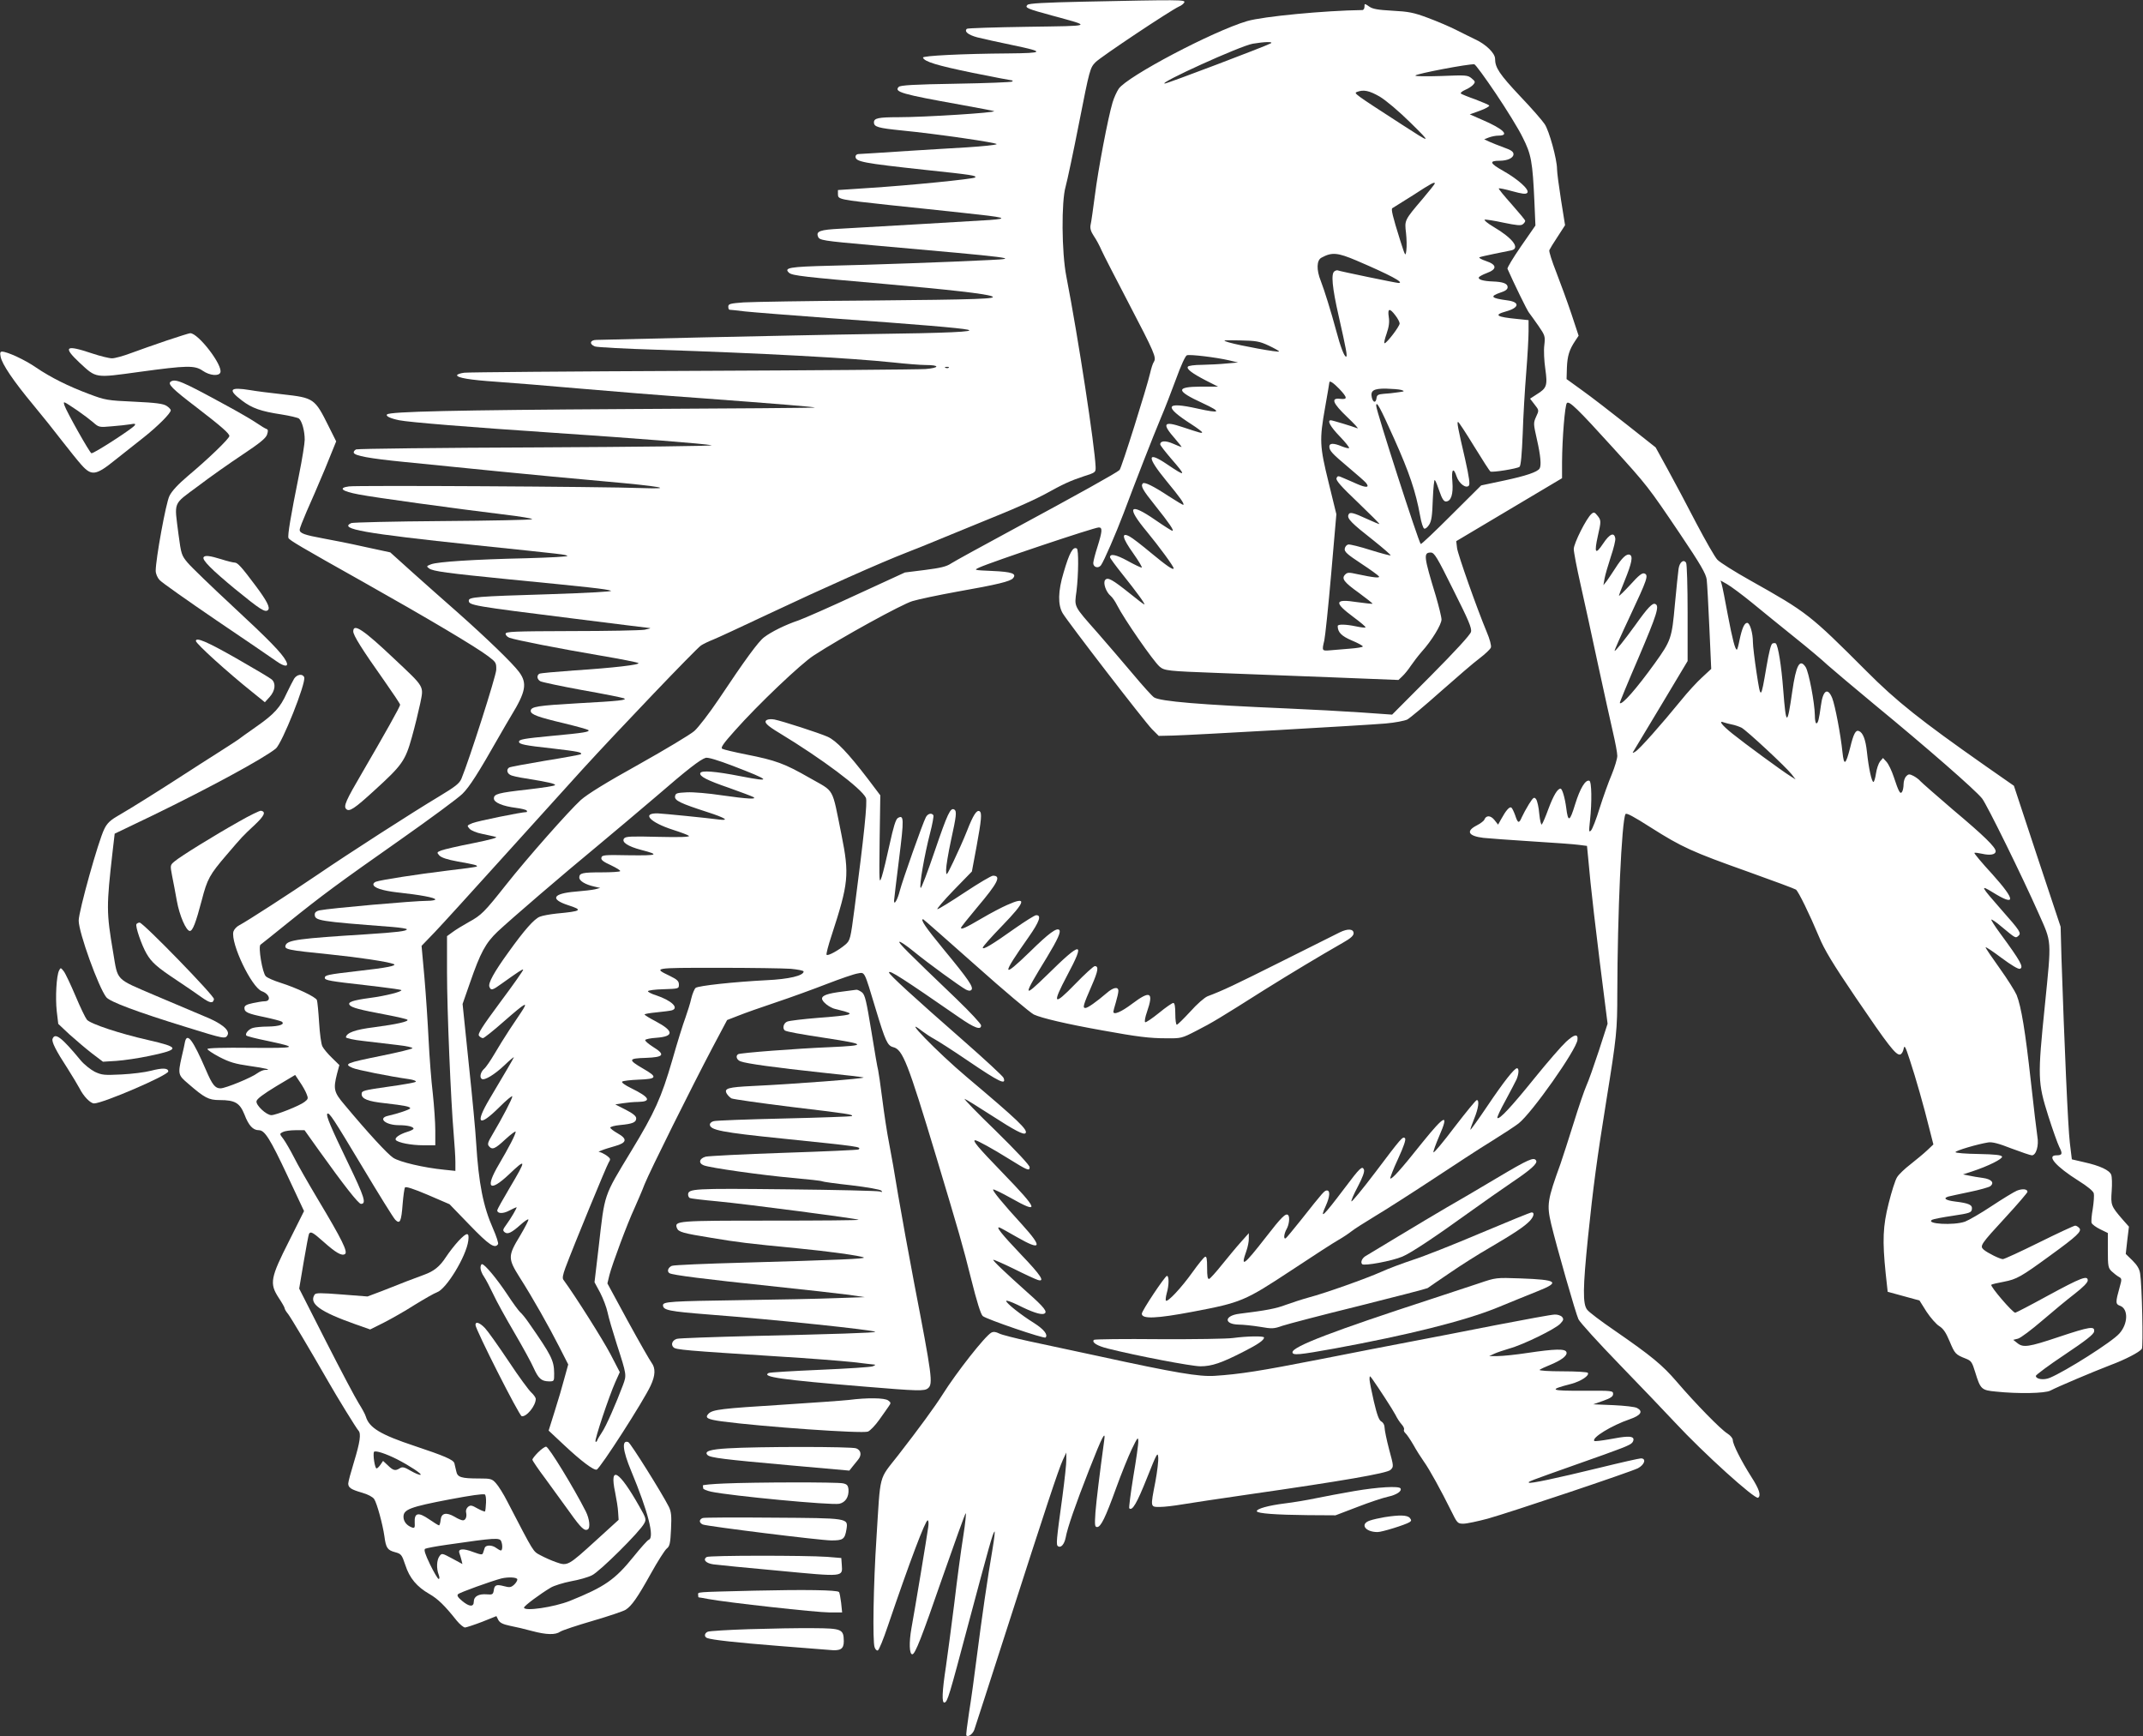
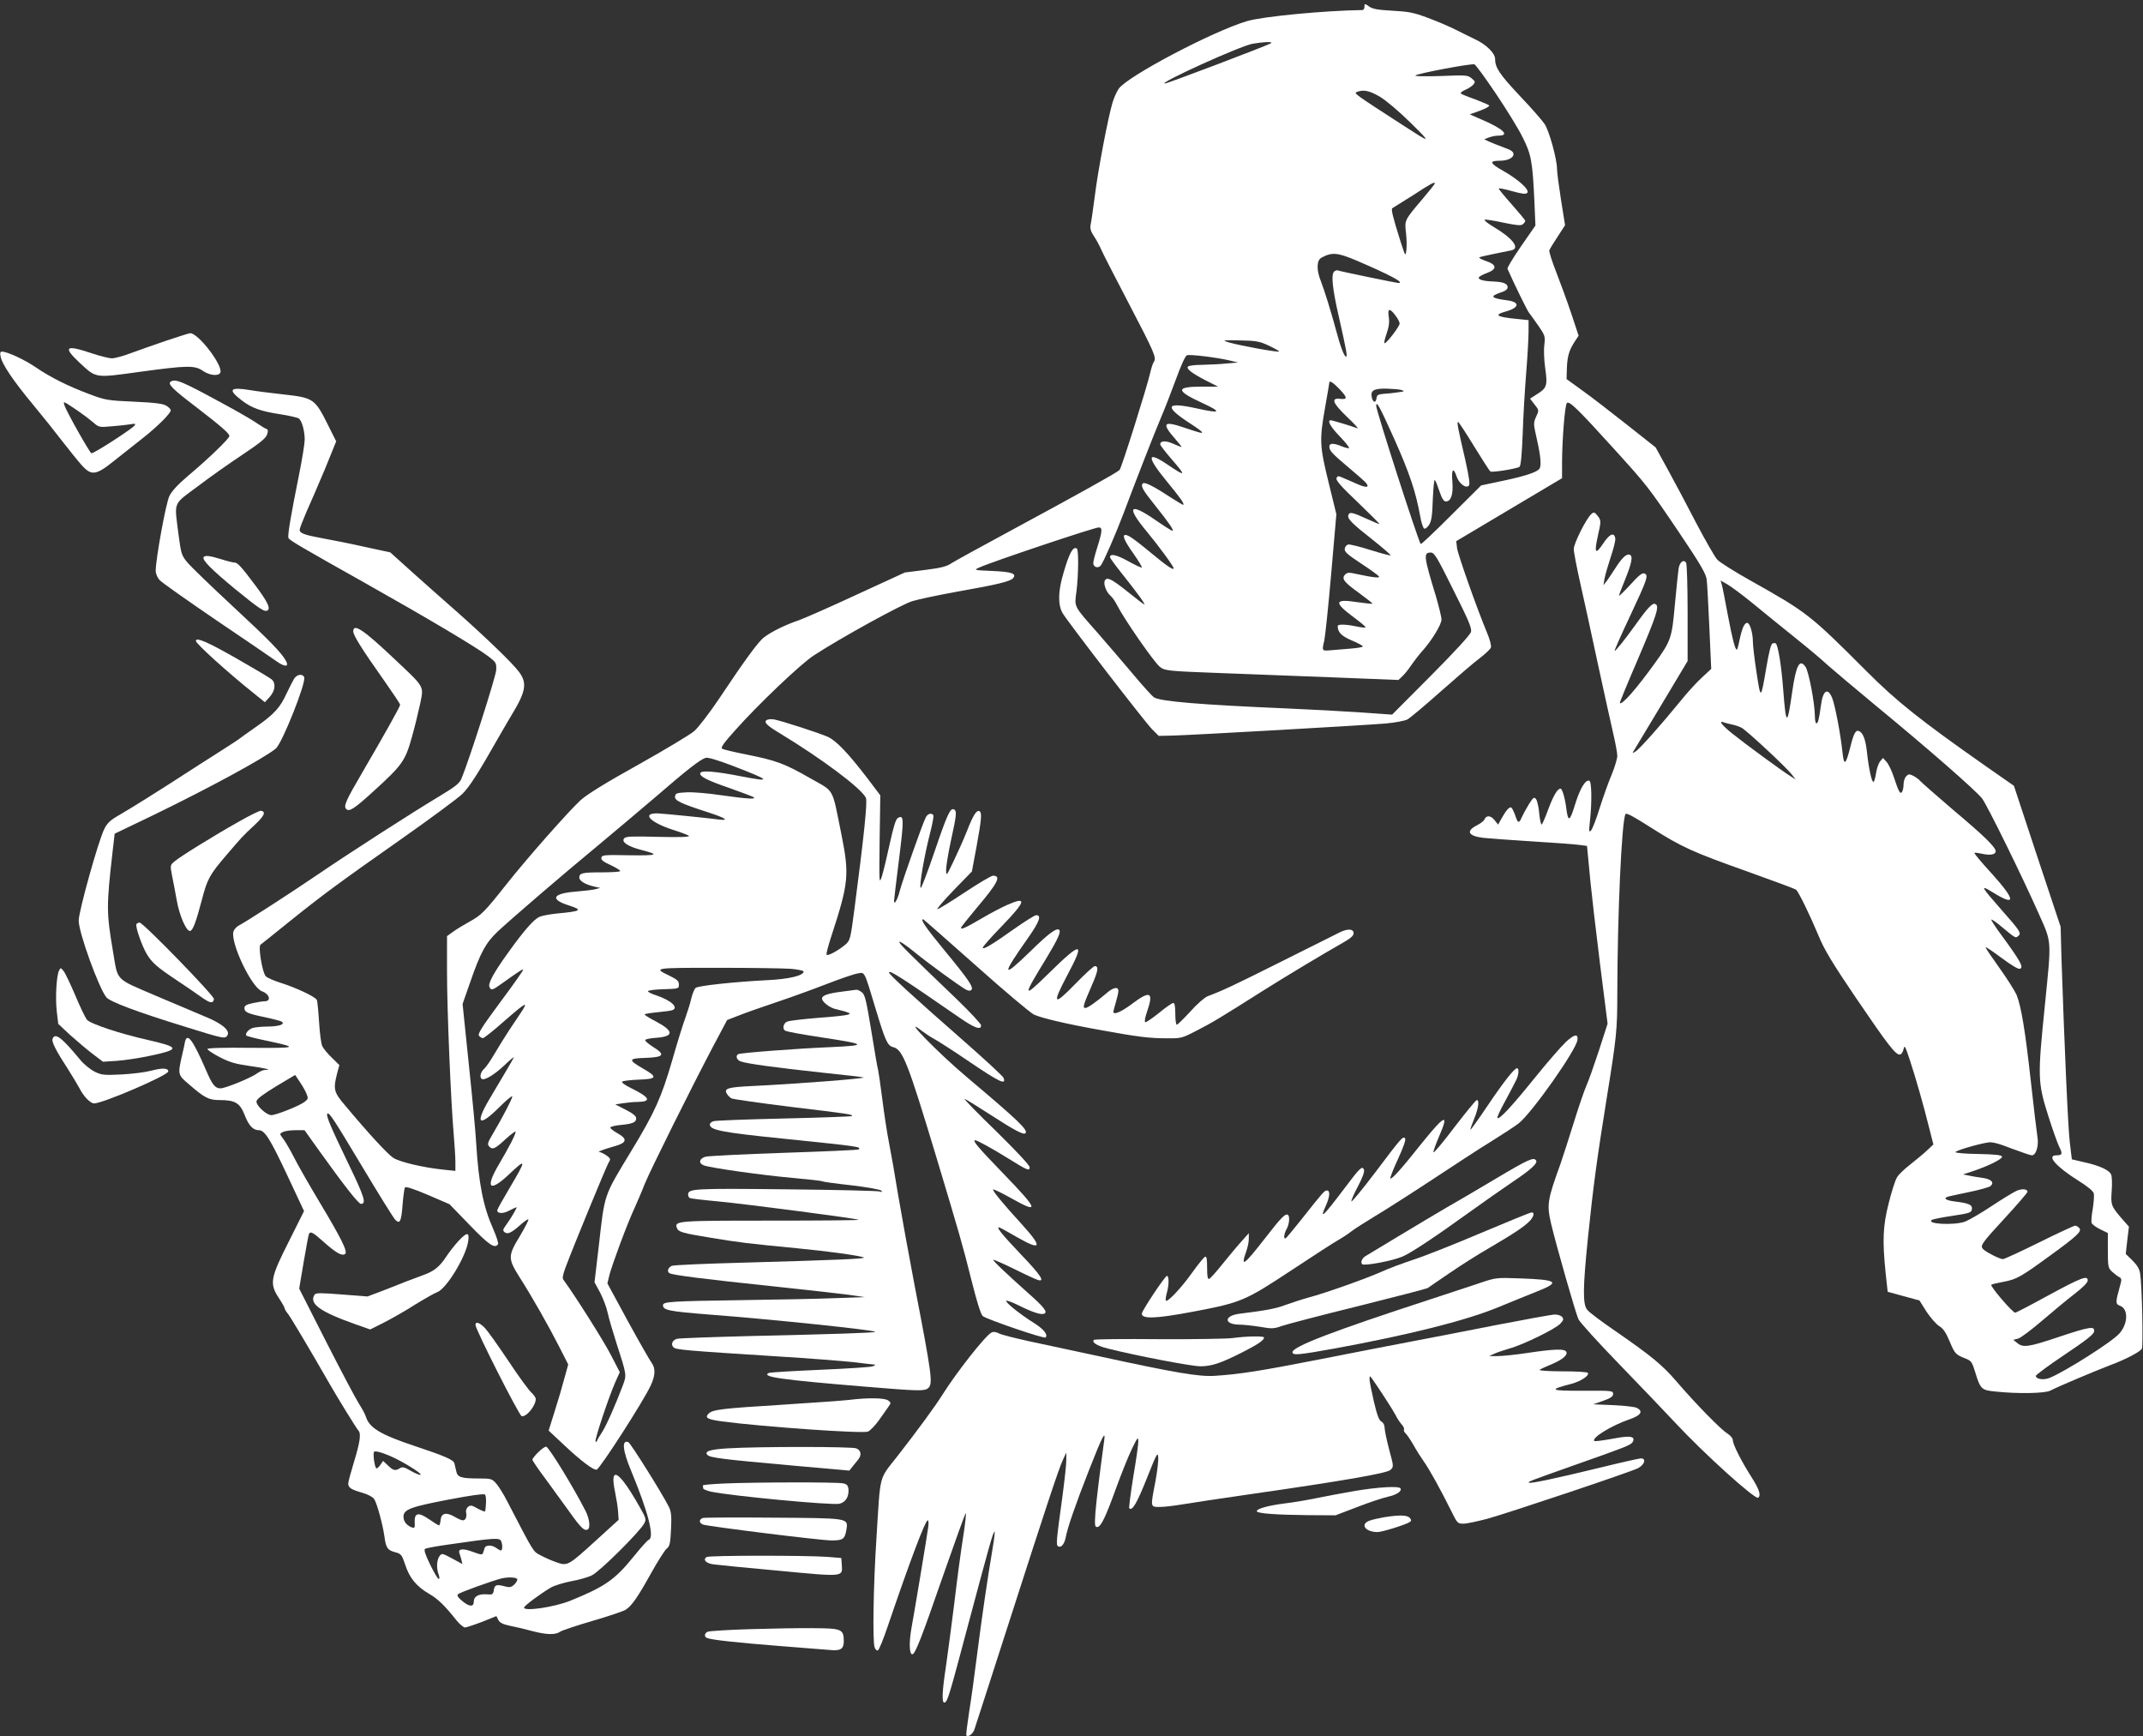
<svg xmlns="http://www.w3.org/2000/svg" version="1.0" width="1280pt" height="1037pt" viewBox="0 0 1280 1037" preserveAspectRatio="xMidYMid meet">
  <rect x="0" y="0" width="1280" height="1037" fill="#333333" stroke="none" />
  <g transform="translate(0,1037) scale(0.1,-0.1)" fill="#ffffff" stroke="none">
-     <path d="M6472 10360 c-231 -5 -326 -10 -335 -19 -17 -17 -4 -23 151 -65 237 -65 247 -60 -150 -66 -196 -3 -360 -8 -363 -12 -17 -16 7 -36 62 -51 32 -8 130 -30 218 -48 187 -39 182 -46 -30 -48 -278 -2 -516 -14 -512 -25 7 -24 83 -47 297 -91 123 -25 229 -45 234 -45 5 0 6 -3 2 -7 -4 -4 -155 -10 -336 -13 -249 -4 -333 -9 -342 -19 -30 -30 21 -44 367 -106 109 -20 201 -37 203 -39 9 -9 -414 -36 -573 -36 -120 0 -145 -6 -145 -31 0 -27 26 -34 165 -48 214 -21 576 -74 568 -82 -5 -5 -85 -13 -178 -19 -94 -5 -242 -15 -330 -20 -197 -13 -295 -19 -317 -20 -10 0 -18 -7 -18 -15 0 -31 42 -39 420 -80 275 -29 306 -34 294 -45 -11 -9 -385 -47 -639 -63 l-180 -12 0 -25 c0 -31 6 -32 311 -65 132 -14 327 -34 434 -46 256 -27 283 -34 160 -43 -99 -6 -690 -41 -892 -52 -119 -6 -145 -15 -132 -47 8 -22 25 -25 329 -52 859 -76 880 -79 695 -88 -237 -12 -716 -29 -952 -34 -242 -6 -280 -12 -244 -43 20 -16 88 -24 561 -65 405 -36 607 -59 648 -74 42 -16 -76 -20 -738 -26 -358 -2 -692 -8 -743 -11 -80 -6 -92 -9 -92 -25 0 -11 3 -19 8 -19 4 0 45 -4 92 -10 47 -5 274 -23 505 -40 532 -38 781 -59 825 -69 54 -12 -114 -20 -575 -26 -220 -3 -672 -13 -1005 -20 -333 -8 -620 -15 -637 -15 -39 0 -45 -25 -10 -39 12 -5 182 -14 377 -20 613 -20 1153 -49 1408 -76 74 -8 160 -15 192 -15 85 0 83 -17 -2 -24 -40 -3 -667 -8 -1393 -11 -726 -3 -1339 -8 -1362 -11 -24 -3 -43 -10 -43 -15 0 -15 73 -28 235 -39 88 -6 309 -24 490 -40 182 -16 517 -43 745 -59 443 -33 663 -51 668 -55 1 -2 -503 -6 -1120 -9 -1029 -6 -1419 -15 -1436 -32 -10 -10 19 -24 73 -35 60 -12 416 -41 925 -75 492 -33 896 -65 940 -74 19 -5 -446 -10 -1035 -13 -588 -2 -1078 -8 -1088 -12 -10 -5 -16 -14 -14 -20 6 -18 91 -34 302 -55 110 -11 358 -36 550 -55 193 -19 484 -47 647 -61 330 -29 430 -47 223 -40 -238 9 -1705 17 -1751 10 -66 -9 -43 -29 59 -48 92 -18 573 -84 860 -119 103 -12 182 -25 175 -29 -8 -4 -250 -9 -538 -11 -289 -2 -533 -8 -542 -12 -76 -35 73 -61 734 -131 555 -58 541 -56 557 -65 8 -4 -102 -10 -245 -14 -314 -7 -529 -21 -569 -36 -28 -11 -29 -12 -12 -25 24 -17 106 -28 477 -65 471 -46 584 -58 609 -68 14 -5 -131 -13 -371 -21 -433 -13 -478 -17 -478 -38 0 -28 22 -32 631 -108 241 -30 445 -56 451 -56 7 -1 -7 -5 -32 -10 -25 -4 -222 -8 -437 -8 -345 -1 -393 -3 -393 -16 0 -9 10 -19 23 -24 34 -13 299 -65 547 -107 118 -20 219 -40 223 -44 12 -10 -151 -29 -383 -44 -109 -8 -203 -16 -209 -20 -17 -11 -13 -34 7 -45 10 -5 121 -29 247 -52 126 -22 239 -45 250 -49 29 -11 -29 -17 -270 -30 -244 -14 -285 -20 -285 -46 0 -21 43 -37 200 -74 74 -18 139 -36 144 -40 11 -11 -25 -17 -219 -35 -168 -16 -195 -21 -195 -35 0 -15 34 -22 199 -40 154 -18 181 -23 170 -35 -3 -2 -98 -20 -211 -38 -113 -19 -211 -37 -217 -41 -17 -11 -13 -34 7 -44 9 -6 51 -15 92 -21 130 -21 180 -32 175 -40 -2 -5 -76 -16 -162 -26 -179 -20 -203 -27 -203 -54 0 -24 53 -46 133 -56 31 -4 60 -11 63 -16 3 -5 2 -9 -1 -9 -30 0 -295 -54 -323 -66 -34 -14 -34 -15 -17 -34 9 -10 42 -24 74 -30 31 -7 67 -14 81 -18 17 -4 -27 -16 -135 -38 -88 -17 -173 -37 -189 -43 -27 -11 -28 -12 -12 -30 12 -13 48 -25 109 -36 101 -18 122 -23 115 -30 -2 -3 -83 -14 -179 -25 -173 -21 -394 -55 -424 -66 -8 -3 -15 -10 -15 -15 0 -21 52 -38 145 -49 132 -14 225 -31 225 -42 0 -4 -21 -8 -47 -8 -81 0 -580 -44 -645 -57 -18 -4 -28 -12 -28 -24 0 -38 20 -41 463 -75 48 -4 87 -10 87 -14 0 -11 -58 -18 -244 -30 -400 -25 -468 -34 -480 -65 -9 -25 7 -29 264 -55 176 -18 340 -43 380 -57 27 -10 -39 -23 -219 -43 -174 -20 -191 -24 -191 -40 0 -15 32 -20 245 -44 113 -13 208 -26 212 -29 8 -9 -95 -35 -187 -47 -104 -14 -136 -25 -121 -43 12 -15 60 -28 221 -58 63 -12 119 -25 123 -29 12 -10 -61 -27 -198 -45 -114 -14 -165 -33 -169 -60 0 -5 46 -16 104 -22 58 -7 149 -18 203 -24 54 -6 95 -15 90 -20 -4 -4 -84 -24 -178 -43 -222 -45 -233 -50 -179 -74 23 -11 222 -51 337 -67 27 -4 45 -11 40 -16 -4 -4 -75 -17 -156 -28 -156 -22 -167 -25 -167 -45 0 -29 37 -44 140 -55 115 -13 150 -20 150 -30 0 -7 -74 -32 -132 -45 -64 -14 -15 -56 65 -56 50 0 87 -9 87 -21 0 -4 -17 -13 -38 -19 -45 -14 -76 -35 -68 -48 10 -16 92 -32 165 -32 l71 0 0 88 c0 48 -7 148 -15 222 -9 74 -20 218 -25 320 -5 102 -16 270 -25 373 l-17 188 79 82 c43 45 222 242 398 437 176 194 394 435 484 535 210 230 679 721 708 740 12 8 44 24 70 34 26 10 176 80 333 154 331 156 668 306 825 367 61 24 164 65 230 93 66 27 208 85 315 129 107 43 233 100 280 126 112 62 151 80 235 108 69 22 70 23 69 56 -5 124 -103 767 -175 1138 -28 143 -30 447 -4 536 9 32 46 205 81 384 62 315 65 325 97 358 31 32 445 308 499 333 15 6 29 18 32 25 6 16 -26 16 -602 4z m-805 -2186 c-3 -3 -12 -4 -19 -1 -8 3 -5 6 6 6 11 1 17 -2 13 -5z" />
    <path d="M8150 10330 c0 -11 -6 -20 -12 -20 -224 -3 -594 -38 -689 -66 -204 -60 -716 -330 -767 -404 -12 -18 -29 -55 -37 -83 -27 -90 -86 -400 -105 -552 -11 -82 -22 -163 -26 -178 -4 -20 1 -39 19 -66 14 -20 35 -59 47 -87 12 -27 85 -168 161 -314 156 -299 167 -325 151 -351 -7 -10 -16 -40 -22 -66 -19 -84 -171 -568 -183 -580 -16 -16 -246 -144 -646 -360 -178 -96 -340 -185 -360 -198 -28 -19 -63 -27 -156 -39 l-120 -15 -285 -131 c-157 -73 -314 -142 -350 -155 -78 -26 -163 -68 -206 -101 -34 -25 -115 -136 -271 -370 -56 -83 -121 -168 -146 -190 -24 -21 -174 -111 -331 -199 -198 -110 -306 -177 -347 -213 -72 -66 -318 -344 -447 -507 -129 -163 -147 -181 -222 -222 -36 -20 -80 -47 -97 -60 l-33 -24 0 -217 c0 -223 23 -772 40 -967 5 -60 10 -134 10 -164 l0 -54 -67 7 c-122 12 -266 46 -304 71 -34 22 -151 149 -292 318 -63 74 -67 93 -44 184 l14 52 -44 43 c-25 24 -50 54 -57 68 -8 14 -16 78 -20 143 -4 65 -10 125 -13 134 -7 19 -121 73 -219 104 -38 12 -77 29 -86 38 -21 19 -47 179 -32 189 6 4 77 61 160 128 210 169 305 239 674 498 179 126 346 249 372 275 42 41 95 124 221 346 22 39 54 93 70 120 88 144 97 194 48 261 -39 53 -196 204 -366 355 -78 68 -200 177 -273 242 l-131 118 -153 33 c-84 19 -195 41 -246 50 -114 21 -142 31 -142 52 0 9 19 57 41 108 23 50 72 165 110 255 l67 165 -45 90 c-83 167 -88 170 -275 191 -73 8 -160 19 -193 25 -123 20 -137 4 -50 -62 60 -46 115 -65 235 -83 50 -8 98 -19 106 -25 18 -16 34 -74 34 -126 0 -22 -15 -116 -34 -210 -50 -248 -69 -362 -63 -377 5 -13 71 -52 447 -263 387 -218 672 -387 747 -444 46 -35 48 -39 47 -81 -2 -39 -161 -537 -208 -650 -12 -28 -36 -47 -134 -106 -157 -94 -538 -339 -727 -468 -162 -110 -420 -277 -466 -301 -16 -8 -31 -25 -35 -38 -17 -70 108 -332 170 -356 47 -17 58 -60 16 -60 -11 0 -42 -5 -70 -11 -38 -8 -50 -15 -50 -29 0 -25 19 -34 122 -55 47 -10 92 -22 100 -26 23 -16 -12 -29 -82 -30 -36 0 -76 -4 -89 -8 -26 -7 -50 -36 -39 -46 4 -4 59 -18 123 -31 192 -41 183 -44 -97 -42 -166 2 -258 -1 -259 -7 -1 -5 32 -27 72 -48 60 -31 94 -41 178 -53 99 -14 139 -24 94 -24 -11 0 -31 -9 -45 -19 -33 -26 -191 -91 -221 -91 -32 0 -49 21 -87 110 -78 180 -112 225 -125 168 -2 -13 -11 -54 -20 -91 -23 -103 -21 -108 39 -159 98 -85 122 -98 188 -98 92 0 120 -17 148 -86 25 -66 51 -94 86 -94 35 0 66 -48 173 -276 l97 -207 -89 -178 c-112 -221 -118 -254 -63 -339 20 -30 36 -58 36 -63 0 -5 9 -21 21 -35 18 -24 122 -198 239 -402 54 -95 170 -283 181 -294 17 -18 9 -70 -26 -185 -19 -62 -35 -121 -35 -131 0 -25 17 -36 83 -55 35 -10 63 -25 72 -38 17 -26 51 -152 61 -222 9 -69 18 -83 63 -95 37 -10 41 -14 62 -77 25 -78 69 -130 144 -173 50 -29 90 -67 163 -159 18 -22 41 -41 50 -41 9 1 55 16 102 34 l85 34 12 -24 c10 -17 28 -25 70 -34 32 -6 91 -20 131 -31 86 -23 140 -24 168 -4 12 8 99 37 195 65 96 28 184 58 196 66 36 23 71 73 150 215 41 74 84 141 95 150 18 14 22 30 26 116 4 81 1 105 -13 134 -42 83 -229 381 -242 386 -41 16 -34 -50 17 -172 101 -243 141 -398 105 -411 -8 -3 -48 -48 -90 -100 -112 -139 -173 -181 -381 -265 -96 -38 -274 -64 -274 -40 0 10 98 83 161 120 19 11 73 28 119 37 46 8 103 24 126 36 45 21 287 261 312 310 13 23 11 31 -28 99 -123 218 -181 252 -146 87 8 -40 17 -94 18 -119 l3 -46 -134 -122 c-168 -153 -171 -155 -239 -131 -29 10 -71 29 -95 42 -44 24 -35 9 -196 319 -23 46 -55 96 -69 111 -23 26 -32 28 -98 28 -111 0 -132 7 -139 44 -4 17 -9 38 -11 47 -6 21 -60 44 -237 103 -205 68 -272 109 -292 176 -4 14 -24 50 -43 80 -19 30 -107 196 -195 369 l-160 315 27 160 c15 88 29 163 32 168 10 15 23 8 86 -48 74 -66 109 -86 128 -74 20 12 -18 88 -160 325 -59 99 -125 214 -145 255 -21 41 -49 89 -62 107 -24 31 -24 32 -4 42 11 6 44 11 75 11 l55 0 87 -122 c146 -204 235 -318 250 -318 34 0 21 41 -76 242 -105 217 -134 287 -125 296 11 11 36 -28 210 -318 97 -162 185 -304 196 -315 28 -28 36 -11 44 95 4 48 10 92 14 98 4 7 49 -7 136 -44 l130 -56 120 -124 c116 -120 151 -144 170 -114 3 5 -10 47 -30 92 -59 133 -86 270 -101 513 -3 61 -23 272 -44 470 l-37 359 44 126 c63 182 93 237 165 306 87 81 387 339 598 513 96 80 254 213 350 295 185 160 262 220 295 230 13 4 73 -14 162 -48 229 -88 238 -99 47 -62 -153 30 -235 36 -241 19 -7 -19 39 -43 173 -89 70 -25 134 -49 143 -54 26 -15 -32 -12 -187 10 -78 12 -171 20 -209 18 -60 -3 -68 -5 -71 -24 -4 -25 32 -42 196 -95 102 -33 131 -51 70 -44 -84 11 -327 35 -366 37 -103 4 -52 -53 88 -98 47 -15 90 -31 95 -36 7 -7 -57 -9 -182 -6 -161 4 -195 3 -205 -9 -18 -22 22 -48 102 -69 112 -29 101 -34 -70 -32 -151 3 -165 2 -168 -15 -3 -13 12 -24 58 -45 33 -16 58 -31 54 -35 -4 -4 -53 -7 -110 -7 -115 0 -134 -4 -134 -31 0 -20 36 -42 90 -54 l35 -8 -30 -8 c-16 -4 -69 -10 -117 -14 -136 -11 -155 -45 -45 -81 91 -29 82 -36 -68 -50 -38 -4 -84 -12 -101 -19 -34 -14 -91 -78 -187 -212 -87 -120 -122 -185 -114 -206 9 -24 18 -22 73 18 101 72 125 88 129 84 2 -3 -59 -90 -136 -193 -111 -150 -137 -191 -128 -202 6 -8 17 -14 24 -14 6 0 63 45 125 100 134 117 150 125 100 50 -10 -14 -39 -59 -67 -100 -27 -41 -68 -107 -90 -145 -23 -39 -50 -79 -62 -89 -21 -19 -28 -51 -13 -60 16 -10 76 26 134 81 33 32 59 53 57 48 -4 -10 -47 -84 -146 -250 -88 -149 -63 -169 59 -48 43 43 78 72 78 65 0 -14 -59 -127 -117 -225 -28 -47 -33 -60 -23 -72 20 -24 36 -18 99 41 34 31 61 51 61 45 0 -16 -40 -93 -100 -195 -84 -142 -57 -170 59 -61 106 101 107 92 6 -78 -41 -69 -75 -130 -75 -135 0 -21 35 -22 72 -2 21 11 41 20 43 20 6 0 -34 -68 -62 -106 -20 -27 -21 -33 -9 -43 18 -15 41 -4 97 46 22 20 42 33 45 30 3 -3 -20 -47 -50 -98 -73 -120 -73 -135 -2 -248 78 -122 176 -296 237 -416 l53 -104 -23 -83 c-12 -46 -38 -135 -58 -197 l-36 -115 94 -88 c99 -93 176 -151 193 -145 21 7 280 410 322 501 29 61 30 105 6 137 -10 13 -74 125 -142 249 l-122 225 12 50 c16 63 107 308 150 400 17 39 45 102 60 142 33 82 281 580 407 819 l86 162 67 26 c37 15 139 51 226 80 87 29 224 79 304 110 80 31 162 59 182 62 45 8 38 21 109 -214 58 -192 70 -217 104 -226 57 -14 87 -91 256 -651 138 -459 159 -531 210 -735 33 -132 57 -210 69 -220 22 -19 367 -137 375 -128 16 16 -10 49 -68 86 -79 49 -167 119 -167 132 0 6 30 -5 68 -23 83 -42 138 -61 158 -53 24 9 3 37 -99 127 -133 119 -209 191 -204 195 2 2 58 -22 123 -54 66 -33 129 -62 142 -66 47 -15 19 28 -98 150 -119 125 -157 173 -128 162 8 -3 54 -29 103 -57 145 -83 154 -62 32 73 -119 130 -181 206 -175 212 3 3 50 -20 104 -50 177 -100 169 -74 -46 148 -151 156 -184 196 -165 196 12 0 108 -53 196 -108 116 -72 129 -78 129 -53 0 12 -81 98 -202 217 -112 108 -195 194 -186 191 9 -3 80 -47 159 -98 142 -92 193 -118 204 -107 18 18 -44 77 -350 335 -177 149 -401 380 -266 274 20 -15 52 -36 71 -46 19 -10 110 -68 201 -130 190 -129 231 -148 213 -102 -3 9 -112 110 -242 224 -297 260 -442 393 -442 405 0 18 83 -36 420 -269 91 -63 130 -77 130 -47 0 9 -66 80 -147 158 -302 289 -347 335 -341 341 4 4 42 -22 85 -57 89 -73 277 -209 312 -228 16 -8 26 -9 33 -2 15 15 -17 62 -164 240 -110 134 -143 182 -124 182 2 0 143 -124 313 -275 169 -151 326 -283 348 -294 44 -21 196 -57 410 -95 209 -38 281 -47 381 -47 89 -1 93 0 180 45 94 48 134 72 409 246 157 98 320 196 470 282 41 23 60 40 60 54 0 27 -35 29 -82 6 -21 -10 -177 -89 -348 -174 -284 -142 -349 -173 -442 -208 -18 -7 -64 -47 -103 -91 -40 -43 -76 -79 -81 -79 -5 0 -9 29 -9 65 0 45 -4 65 -12 65 -7 0 -46 -27 -86 -60 -41 -33 -78 -58 -82 -55 -5 3 0 31 11 62 41 119 20 130 -89 48 -65 -49 -112 -69 -112 -47 0 4 7 29 15 56 8 27 15 57 15 68 0 27 -30 22 -70 -13 -62 -53 -113 -89 -127 -89 -18 0 -13 17 38 134 38 87 43 116 18 116 -7 0 -60 -48 -117 -107 -130 -134 -140 -123 -48 51 111 208 89 209 -121 2 -146 -142 -146 -132 1 108 64 106 84 151 73 162 -15 15 -62 -19 -175 -130 -170 -165 -172 -145 -9 86 66 94 80 134 45 132 -9 -1 -65 -36 -125 -78 -135 -96 -193 -131 -193 -116 0 7 52 65 115 130 144 149 151 179 30 125 -30 -13 -97 -48 -148 -78 -99 -58 -127 -71 -127 -58 0 4 43 58 95 120 126 149 147 191 96 191 -10 0 -86 -45 -169 -100 -83 -55 -156 -100 -163 -100 -6 0 37 51 97 113 l109 112 28 150 c29 159 33 200 18 210 -17 10 -38 -22 -75 -117 -20 -51 -57 -133 -81 -183 -43 -89 -43 -89 -44 -50 0 22 13 101 29 175 32 146 36 175 20 185 -23 14 -40 -23 -116 -245 -43 -127 -81 -227 -85 -223 -10 10 23 199 56 326 14 54 23 103 20 108 -10 16 -34 10 -45 -12 -18 -33 -140 -379 -155 -437 -13 -53 -35 -92 -35 -62 0 8 14 121 30 250 30 240 30 267 -8 244 -12 -8 -26 -54 -48 -155 -17 -79 -38 -166 -47 -194 -16 -48 -16 -40 -13 218 l4 267 -74 98 c-118 154 -189 229 -241 252 -52 23 -272 94 -318 103 -17 3 -37 2 -45 -3 -20 -12 -1 -32 74 -77 256 -155 492 -332 518 -388 10 -22 -11 -224 -68 -660 -24 -184 -26 -191 -54 -216 -41 -35 -107 -71 -113 -61 -3 4 10 55 29 112 103 316 108 365 60 605 -59 291 -38 252 -190 339 -150 86 -202 105 -379 140 -70 14 -134 29 -143 34 -11 6 5 30 74 107 139 157 396 401 472 450 162 106 528 307 590 325 36 11 155 36 265 56 244 43 321 62 336 81 23 27 -7 38 -124 43 -112 5 -112 5 -77 21 78 35 686 239 713 239 23 0 21 -23 -8 -116 -14 -43 -25 -87 -25 -97 0 -25 30 -34 46 -13 18 25 89 189 135 310 68 182 176 459 221 566 25 58 66 165 93 238 27 75 55 137 64 140 17 7 174 -12 252 -30 l54 -13 -70 -6 c-38 -4 -105 -7 -147 -8 -42 0 -80 -5 -83 -11 -9 -14 26 -40 107 -82 l73 -37 -102 0 c-153 -1 -150 -25 11 -99 116 -54 107 -63 -32 -32 -193 43 -204 14 -34 -95 34 -22 62 -43 62 -47 0 -7 -10 -4 -116 31 -116 39 -126 22 -44 -71 23 -27 40 -48 37 -48 -2 0 -25 9 -50 20 -45 20 -77 18 -77 -4 0 -6 30 -44 65 -85 93 -107 90 -111 -24 -34 -121 82 -123 46 -5 -98 83 -101 109 -137 102 -144 -2 -2 -41 22 -88 52 -91 60 -144 86 -154 76 -14 -15 -2 -38 72 -130 87 -109 117 -153 104 -153 -4 0 -50 29 -102 65 -155 107 -175 80 -50 -70 74 -90 160 -207 160 -219 0 -14 -41 14 -134 91 -55 46 -113 91 -129 99 -52 28 -44 -9 22 -101 33 -47 56 -85 50 -85 -5 0 -44 18 -85 41 -68 37 -104 44 -104 21 0 -5 33 -50 73 -100 87 -109 140 -182 132 -182 -3 0 -43 30 -87 66 -104 83 -132 99 -147 80 -14 -17 5 -72 33 -95 10 -8 27 -33 38 -55 42 -83 217 -335 254 -367 29 -25 49 -27 344 -38 151 -6 457 -18 679 -26 l404 -16 23 22 c13 12 36 40 51 63 15 22 44 60 65 84 59 65 118 162 118 192 0 15 -16 79 -34 141 -72 236 -75 259 -30 259 21 0 37 -26 135 -224 91 -181 111 -228 105 -250 -4 -17 -94 -115 -239 -261 l-232 -233 -185 13 c-102 7 -302 18 -445 24 -517 22 -754 42 -792 66 -12 8 -68 70 -124 137 -57 68 -152 178 -211 246 -149 169 -141 154 -128 253 12 99 13 246 2 253 -23 14 -45 -26 -79 -143 -34 -112 -35 -193 -6 -243 32 -54 488 -646 534 -693 l40 -40 87 2 c116 3 1140 61 1268 72 56 5 114 16 130 24 16 9 106 84 199 167 94 83 198 173 232 198 34 26 65 55 68 65 4 10 -7 51 -25 93 -60 144 -171 459 -177 500 l-5 42 316 188 316 188 0 96 c1 142 17 341 29 353 14 14 63 -33 276 -268 204 -225 209 -231 398 -511 126 -187 156 -240 161 -275 3 -24 10 -154 16 -289 l11 -245 -54 -50 c-30 -27 -88 -90 -128 -140 -115 -141 -246 -289 -270 -303 -11 -8 -19 -10 -16 -5 2 4 77 129 166 276 l161 269 0 286 c0 158 -4 293 -9 301 -15 23 -39 4 -45 -36 -3 -21 -13 -117 -22 -213 -18 -202 -23 -216 -119 -350 -111 -154 -197 -252 -210 -239 -2 2 48 123 111 269 111 261 128 313 100 323 -16 7 -45 -23 -116 -123 -70 -97 -122 -161 -126 -157 -2 2 38 93 90 203 106 226 114 249 88 259 -13 5 -34 -11 -84 -67 -37 -40 -68 -70 -68 -66 0 4 15 45 34 90 43 106 51 147 30 155 -19 7 -46 -18 -86 -81 -18 -28 -41 -62 -51 -76 l-20 -25 7 40 c4 22 21 80 37 129 17 50 29 99 27 110 -6 40 -34 28 -73 -31 -46 -69 -54 -57 -31 47 20 87 20 93 -3 121 -16 20 -21 22 -35 10 -30 -25 -106 -176 -106 -210 0 -18 18 -112 40 -209 22 -98 69 -312 104 -477 36 -165 76 -349 90 -408 14 -60 26 -123 26 -141 0 -17 -15 -67 -33 -111 -19 -44 -51 -134 -72 -200 -20 -66 -44 -127 -52 -135 -13 -13 -13 -6 -6 60 12 111 10 233 -4 237 -23 8 -55 -44 -85 -141 -32 -105 -42 -109 -53 -21 -8 61 -24 115 -34 115 -18 0 -42 -40 -72 -120 -17 -47 -35 -89 -40 -94 -4 -5 -11 23 -15 63 -3 39 -12 78 -19 88 -12 15 -16 12 -43 -30 -16 -26 -35 -61 -42 -77 -17 -40 -24 -38 -40 11 -8 22 -18 43 -23 46 -11 7 -32 -17 -60 -68 l-19 -34 -22 28 c-23 28 -49 29 -60 2 -3 -8 -23 -23 -46 -35 -66 -34 -50 -63 40 -74 30 -3 161 -13 290 -21 129 -8 256 -17 282 -21 l47 -6 5 -51 c3 -29 10 -104 16 -167 6 -63 31 -279 56 -480 l46 -364 -52 -161 c-29 -88 -62 -182 -75 -210 -12 -27 -46 -126 -75 -220 -29 -93 -65 -204 -79 -245 -79 -218 -83 -244 -56 -360 32 -134 147 -536 163 -569 9 -19 121 -142 247 -272 127 -131 275 -286 330 -345 172 -185 477 -460 496 -449 19 13 7 51 -40 124 -61 96 -111 195 -111 220 0 11 -14 28 -33 40 -39 24 -189 177 -302 309 -86 100 -150 153 -373 307 -79 54 -152 109 -162 123 -27 34 -26 129 5 433 31 300 53 465 110 819 61 378 65 418 65 635 1 476 26 1031 49 1073 5 9 49 -15 151 -80 186 -118 248 -146 580 -264 151 -54 280 -102 287 -107 15 -11 81 -146 138 -282 31 -76 83 -162 218 -361 195 -287 241 -347 266 -342 9 2 18 17 21 33 5 26 10 18 37 -65 35 -105 84 -277 118 -415 l23 -90 -37 -35 c-20 -19 -65 -56 -99 -83 -34 -26 -71 -61 -81 -78 -11 -17 -33 -87 -50 -155 -35 -138 -38 -223 -18 -419 l12 -110 95 -26 95 -26 42 -67 c24 -36 58 -75 76 -86 24 -15 40 -38 62 -91 31 -74 35 -79 96 -103 33 -13 38 -20 57 -82 31 -101 37 -107 123 -115 133 -14 294 -11 326 6 41 22 254 112 358 152 91 34 173 77 188 97 9 12 1 383 -10 449 -4 29 -18 51 -46 79 l-40 39 9 81 10 82 -39 44 c-68 79 -70 85 -64 169 3 41 2 85 -3 97 -10 27 -67 54 -162 75 l-73 17 -12 99 c-11 89 -33 592 -50 1105 l-5 185 -140 421 -139 421 -172 120 c-386 271 -529 384 -710 566 -337 337 -352 349 -692 540 -93 52 -182 108 -197 124 -15 15 -71 114 -126 218 -54 105 -131 249 -171 322 l-72 131 -172 136 c-95 75 -214 167 -266 204 l-94 68 2 69 c3 70 14 106 50 160 l20 30 -43 130 c-24 72 -65 183 -90 248 -26 66 -45 125 -42 133 3 7 25 44 50 81 l44 68 -24 150 c-13 83 -24 166 -24 186 0 57 -47 229 -74 268 -13 20 -78 95 -146 166 -124 132 -150 171 -150 224 0 33 -55 87 -119 116 -20 10 -70 34 -111 55 -41 21 -119 54 -173 74 -83 31 -114 37 -210 42 -88 5 -118 10 -139 25 -28 19 -28 19 -28 -1z m-560 -219 c-28 -16 -620 -241 -633 -240 -42 1 453 226 526 238 71 12 126 13 107 2z m1344 -299 c64 -95 137 -213 161 -263 51 -101 59 -143 70 -385 l6 -141 -86 -124 c-47 -68 -83 -128 -81 -134 37 -84 118 -251 129 -263 7 -10 33 -44 56 -78 40 -58 41 -63 35 -116 -4 -30 -1 -94 6 -141 14 -100 9 -115 -51 -152 l-40 -26 27 -35 c27 -34 27 -35 9 -73 -17 -38 -16 -42 5 -136 22 -96 27 -155 16 -173 -13 -21 -81 -44 -212 -72 l-137 -29 -178 -177 c-98 -98 -180 -176 -183 -173 -14 14 -266 796 -266 825 0 34 22 -6 108 -198 90 -201 128 -314 154 -457 7 -41 18 -76 25 -78 6 -3 20 8 29 23 14 21 19 54 22 151 3 69 8 121 12 116 5 -4 17 -35 28 -68 15 -44 26 -60 38 -60 31 0 45 43 39 118 -7 74 6 90 25 32 14 -42 55 -74 73 -56 8 8 3 47 -22 159 -44 189 -50 222 -42 222 4 0 47 -66 96 -146 49 -80 93 -148 97 -150 11 -7 160 17 174 28 8 6 14 75 19 196 3 103 13 268 21 367 8 99 14 210 14 246 l0 67 -67 7 c-126 12 -143 24 -68 45 80 22 85 56 9 66 -99 13 -108 24 -41 47 29 9 42 19 42 32 0 22 -29 32 -90 34 -53 2 -87 11 -82 24 1 5 23 17 47 26 63 23 62 50 -4 72 -27 9 -44 19 -40 22 5 3 45 12 89 21 44 9 90 18 103 21 53 12 8 72 -107 140 -36 21 -59 41 -53 43 7 2 58 -6 113 -18 78 -16 104 -19 115 -9 8 6 14 15 14 20 0 5 -37 49 -81 99 -45 50 -80 93 -77 95 2 2 39 -5 81 -17 59 -16 80 -19 89 -10 17 17 -52 80 -146 133 -78 44 -83 59 -19 59 48 0 83 17 83 39 0 15 -14 25 -57 40 -32 12 -71 27 -88 35 l-30 14 28 11 c16 6 41 11 57 11 70 0 30 40 -96 94 l-75 33 61 22 c33 12 58 26 55 31 -3 4 -40 20 -82 36 -43 15 -82 31 -87 35 -5 4 7 14 25 22 19 8 41 22 49 32 13 15 12 19 -10 37 -24 20 -34 20 -183 14 -92 -3 -156 -2 -153 3 7 11 317 70 352 67 7 -1 64 -79 128 -174z m-693 -19 c38 -23 113 -86 184 -156 128 -126 126 -126 -50 -12 -289 187 -290 188 -270 196 40 15 73 8 136 -28z m329 -519 c0 -3 -33 -45 -73 -92 -109 -128 -108 -127 -99 -203 4 -35 5 -82 2 -104 -5 -39 -6 -37 -37 60 -45 143 -56 189 -46 192 4 2 60 37 123 77 112 73 130 82 130 70z m-468 -460 c199 -85 291 -134 251 -134 -14 0 -356 71 -362 75 -4 2 -13 0 -20 -5 -22 -13 -14 -97 25 -268 46 -204 53 -242 44 -242 -11 0 -34 60 -59 155 -31 115 -71 243 -92 297 -27 67 -25 124 4 139 62 34 96 31 209 -17z m232 -327 c15 -19 26 -41 26 -49 0 -17 -77 -118 -90 -118 -5 0 1 26 12 57 14 41 18 69 13 100 -8 52 5 55 39 10z m-756 -181 c34 -16 62 -32 62 -35 0 -8 -235 35 -300 54 -43 13 -41 14 65 12 98 -2 117 -5 173 -31z m421 -258 c50 -53 51 -65 6 -60 -58 7 -45 -26 42 -109 42 -40 70 -70 61 -67 -31 12 -150 48 -159 48 -24 0 -3 -38 53 -96 34 -35 59 -67 56 -70 -3 -3 -23 2 -43 10 -50 21 -75 20 -75 -1 1 -25 14 -40 115 -125 50 -42 97 -83 104 -92 23 -28 3 -31 -52 -7 -28 13 -67 29 -85 37 -29 13 -33 13 -39 -2 -5 -13 28 -50 128 -145 74 -71 131 -128 128 -129 -4 0 -35 13 -70 29 -91 42 -108 45 -115 26 -9 -22 19 -50 149 -152 59 -47 106 -88 103 -90 -2 -2 -56 12 -120 32 -63 20 -123 35 -133 33 -10 -2 -19 -13 -21 -25 -3 -18 15 -34 97 -88 55 -36 103 -71 107 -77 8 -12 -30 -8 -129 13 -49 11 -59 11 -72 -2 -24 -24 -9 -45 82 -110 46 -34 83 -63 81 -65 -2 -1 -44 3 -93 10 -135 21 -140 -1 -20 -90 42 -31 74 -58 71 -61 -2 -3 -28 0 -56 6 -62 13 -110 14 -110 2 0 -37 23 -60 84 -86 36 -15 66 -31 66 -36 0 -4 -35 -10 -77 -13 -43 -4 -97 -8 -120 -10 -47 -4 -48 -3 -33 59 5 22 24 201 41 397 l31 357 -46 188 c-54 220 -56 254 -21 451 14 78 25 145 25 147 0 15 23 0 59 -37z m371 -7 c22 -7 20 -9 -20 -14 -25 -4 -63 -8 -85 -9 -33 -3 -41 -7 -43 -25 -4 -31 -20 -29 -28 2 -10 42 10 55 85 54 36 -1 77 -4 91 -8z m2095 -1271 c61 -50 175 -143 255 -207 80 -64 168 -138 195 -164 28 -25 156 -133 285 -240 304 -250 600 -508 639 -558 29 -37 239 -464 337 -685 80 -180 78 -149 38 -549 -44 -432 -43 -461 20 -661 26 -82 56 -166 66 -186 21 -41 18 -50 -17 -50 -62 0 -3 -67 132 -152 53 -33 87 -61 91 -75 3 -12 0 -53 -6 -92 -7 -38 -10 -76 -7 -85 4 -9 27 -26 52 -38 l45 -22 0 -103 c0 -95 2 -106 23 -126 13 -12 32 -27 43 -33 18 -10 18 -14 5 -60 -26 -93 -26 -103 3 -113 49 -19 47 -107 -5 -165 -42 -49 -322 -226 -416 -265 -36 -15 -83 -8 -83 12 1 6 78 64 173 127 127 85 173 121 175 138 5 34 -26 29 -212 -33 -179 -60 -212 -65 -247 -36 l-24 19 28 7 c16 4 81 53 145 108 64 55 151 127 194 160 50 39 78 67 78 80 0 32 -39 17 -240 -92 -102 -56 -189 -101 -193 -101 -16 0 -152 159 -143 167 3 3 36 11 75 18 77 15 102 29 276 156 160 116 191 145 175 164 -7 8 -18 15 -25 15 -7 0 -104 -45 -215 -100 -111 -55 -209 -100 -217 -100 -17 0 -92 37 -115 57 -24 22 -18 31 133 195 71 77 129 145 129 150 0 17 -30 20 -63 7 -17 -7 -86 -49 -151 -92 -66 -44 -138 -85 -159 -93 -68 -24 -238 -14 -197 11 7 4 62 15 124 24 101 15 111 19 114 39 4 26 -17 36 -100 46 -57 7 -75 20 -40 30 9 2 66 15 125 27 59 12 115 28 124 34 28 21 8 43 -44 50 -26 3 -64 10 -83 14 l-35 7 55 18 c97 32 182 75 178 88 -3 10 -42 14 -141 16 -75 1 -137 6 -137 11 0 9 132 48 195 58 24 4 63 -6 139 -36 59 -22 114 -41 122 -41 26 0 43 59 33 113 -4 26 -22 174 -39 330 -33 298 -57 445 -85 515 -10 23 -55 95 -101 159 -46 64 -84 120 -84 125 0 5 43 -24 95 -63 58 -43 101 -69 110 -65 24 9 4 45 -117 210 -32 43 -56 81 -54 84 3 2 29 -15 58 -40 88 -73 86 -72 103 -58 20 17 12 29 -101 157 -123 140 -130 152 -52 104 140 -87 139 -49 -2 108 -62 67 -110 125 -107 127 2 3 23 0 46 -5 48 -11 81 -5 81 15 0 24 -68 91 -255 248 -99 85 -187 162 -195 171 -7 9 -26 23 -41 31 -24 12 -30 12 -43 -2 -9 -8 -16 -30 -16 -47 0 -18 -4 -38 -9 -46 -11 -17 -20 -1 -50 90 -12 36 -31 76 -43 89 l-21 23 -18 -21 c-9 -12 -20 -44 -24 -72 -4 -27 -11 -50 -15 -50 -11 0 -29 85 -39 180 -8 74 -24 115 -48 124 -19 8 -32 -16 -52 -99 -27 -105 -37 -111 -46 -28 -11 107 -44 279 -61 323 -27 67 -56 48 -68 -45 -11 -81 -17 -105 -27 -105 -5 0 -9 21 -9 48 -1 73 -36 259 -55 288 -35 53 -57 13 -80 -146 -30 -210 -37 -208 -54 11 -11 144 -30 261 -44 276 -4 3 -12 3 -20 0 -9 -3 -21 -51 -36 -139 -34 -199 -34 -199 -59 -37 -12 79 -22 162 -22 184 0 54 -18 115 -34 115 -17 0 -31 -32 -46 -103 -6 -31 -13 -57 -16 -57 -10 0 -26 60 -54 208 -16 87 -32 168 -36 181 l-7 24 39 -22 c21 -12 89 -62 149 -111z m-120 -727 c17 -3 42 -12 57 -19 30 -16 265 -234 300 -279 l23 -30 -30 19 c-49 30 -275 196 -347 254 -65 52 -87 82 -50 67 9 -3 31 -9 47 -12z m-5622 -1459 c43 -4 77 -11 77 -16 0 -25 -89 -46 -220 -52 -195 -10 -409 -33 -425 -46 -7 -6 -19 -34 -26 -63 -6 -29 -23 -80 -35 -115 -13 -34 -49 -149 -79 -255 -65 -223 -104 -310 -245 -542 -167 -276 -157 -248 -194 -571 l-25 -212 34 -63 c18 -35 38 -88 44 -117 6 -30 31 -115 55 -190 60 -185 59 -184 37 -244 -40 -107 -102 -249 -126 -283 -13 -20 -26 -41 -28 -48 -2 -7 -7 -10 -10 -7 -8 7 81 272 118 355 l27 60 -56 108 c-44 84 -209 346 -281 444 -7 9 -3 30 12 71 52 139 246 609 258 628 12 19 12 24 -3 36 -9 8 -26 18 -37 23 l-20 7 20 8 c11 5 46 16 78 25 72 20 76 43 15 77 -23 13 -42 28 -43 33 0 6 27 13 60 16 74 7 95 16 95 40 0 13 -19 29 -62 51 l-63 32 45 7 c25 4 66 8 92 8 82 2 68 28 -42 82 -37 18 -59 34 -54 39 5 5 50 10 99 12 110 4 115 15 26 66 -91 53 -89 61 16 64 109 4 119 19 43 66 -28 18 -49 36 -46 41 3 5 33 11 66 13 107 8 106 40 -3 98 -37 19 -67 38 -67 41 0 4 33 9 73 13 39 4 80 9 90 12 45 14 -2 59 -95 90 -27 8 -48 20 -48 24 0 5 42 11 93 12 91 3 92 3 92 28 0 20 -10 30 -53 51 -102 49 -104 49 284 49 199 0 395 -3 437 -6z m-2892 -747 c11 -27 10 -31 -12 -48 -29 -23 -171 -79 -198 -79 -30 0 -93 59 -89 83 2 14 40 42 117 89 l114 68 28 -42 c16 -23 34 -55 40 -71z m542 -2183 c72 -37 150 -88 139 -92 -7 -2 -33 9 -59 24 -37 22 -50 25 -65 15 -27 -17 -39 -14 -71 17 l-29 27 -15 -22 c-9 -13 -19 -23 -24 -23 -10 0 -23 85 -15 99 7 10 70 -10 139 -45z m530 -258 c-1 -26 -4 -50 -6 -53 -3 -2 -23 6 -45 18 -35 20 -42 21 -57 9 -9 -8 -14 -22 -11 -33 6 -25 -3 -47 -19 -47 -8 0 -30 9 -49 21 -50 29 -80 23 -84 -18 -2 -18 -6 -33 -10 -33 -4 0 -31 17 -60 37 -64 44 -88 38 -85 -20 2 -30 -1 -35 -15 -30 -32 11 -52 36 -52 64 0 44 39 59 275 104 133 25 192 33 210 30 6 -1 9 -23 8 -49z m91 -232 c9 -22 7 -54 -2 -54 -5 0 -17 7 -28 15 -25 19 -63 19 -69 0 -3 -8 -7 -22 -10 -30 -4 -12 -12 -11 -59 6 -59 23 -92 20 -82 -7 3 -9 9 -27 12 -40 l6 -25 -61 33 c-60 32 -62 33 -76 14 -17 -23 -19 -73 -5 -110 6 -16 6 -26 0 -26 -5 0 -28 39 -51 86 -30 62 -38 88 -30 94 7 4 65 15 129 24 291 42 317 44 326 20z m96 -227 c0 -8 -9 -22 -20 -32 -18 -16 -27 -17 -60 -8 -46 12 -57 7 -61 -27 -4 -22 -8 -25 -41 -22 -48 4 -78 -12 -78 -43 0 -34 -27 -32 -70 4 -25 21 -32 32 -24 40 9 10 201 79 259 94 43 10 95 7 95 -6z" />
-     <path d="M995 8336 c-71 -24 -167 -58 -213 -75 -45 -17 -96 -31 -113 -31 -17 0 -70 13 -118 29 -160 54 -178 41 -76 -55 102 -94 89 -92 358 -55 286 39 330 40 379 6 41 -28 95 -33 104 -10 17 42 -132 236 -180 235 -6 0 -69 -20 -141 -44z" />
+     <path d="M995 8336 c-71 -24 -167 -58 -213 -75 -45 -17 -96 -31 -113 -31 -17 0 -70 13 -118 29 -160 54 -178 41 -76 -55 102 -94 89 -92 358 -55 286 39 330 40 379 6 41 -28 95 -33 104 -10 17 42 -132 236 -180 235 -6 0 -69 -20 -141 -44" />
    <path d="M4 8239 c8 -44 78 -147 192 -284 55 -66 134 -165 176 -220 43 -55 94 -119 115 -142 60 -67 86 -63 201 30 50 39 127 101 172 136 84 67 160 143 160 161 0 5 -11 17 -25 26 -20 13 -64 19 -194 25 -160 7 -174 10 -267 45 -126 47 -232 100 -320 160 -65 45 -171 94 -202 94 -11 0 -13 -8 -8 -31z m459 -321 c32 -22 73 -53 93 -70 34 -30 36 -31 112 -24 42 3 92 9 111 12 26 5 32 4 26 -6 -12 -19 -247 -171 -259 -167 -11 4 -149 249 -161 286 -8 27 -10 28 78 -31z" />
    <path d="M1020 8091 c-20 -14 7 -42 154 -154 147 -113 196 -156 196 -171 0 -15 -123 -134 -247 -238 -60 -51 -97 -91 -111 -120 -21 -41 -82 -378 -82 -447 0 -17 10 -41 23 -55 12 -14 164 -121 337 -239 173 -117 336 -228 361 -246 51 -36 77 -35 57 2 -25 47 -101 125 -321 329 -125 116 -245 232 -266 257 -37 44 -39 51 -55 171 -25 199 -36 173 116 286 72 55 193 140 267 189 102 68 138 97 146 119 7 22 7 30 -3 34 -7 2 -34 18 -60 36 -26 18 -112 68 -192 111 -253 138 -291 154 -320 136z" />
    <path d="M1216 7042 c-10 -16 49 -75 187 -189 152 -124 181 -143 198 -126 14 14 -8 56 -73 143 -85 114 -109 140 -126 140 -9 0 -46 9 -80 20 -68 21 -98 25 -106 12z" />
    <path d="M2110 6599 c0 -23 50 -104 186 -296 52 -74 94 -137 94 -142 0 -11 -94 -178 -224 -401 -102 -174 -115 -205 -98 -222 18 -18 48 1 169 112 165 150 184 177 223 317 18 64 40 155 50 202 21 106 30 92 -157 268 -183 173 -243 213 -243 162z" />
    <path d="M1170 6542 c0 -16 189 -187 339 -307 l73 -59 29 32 c33 37 38 81 12 104 -10 9 -106 66 -213 127 -174 99 -240 127 -240 103z" />
    <path d="M1757 6317 c-8 -13 -28 -53 -45 -88 -38 -84 -74 -124 -180 -198 -48 -34 -98 -69 -112 -80 -14 -10 -70 -46 -125 -81 -55 -35 -143 -91 -195 -125 -142 -92 -317 -202 -390 -244 -51 -29 -70 -47 -87 -82 -35 -69 -153 -492 -153 -547 0 -71 119 -400 165 -458 22 -27 181 -87 480 -179 225 -70 231 -71 244 -47 16 29 -37 72 -140 113 -46 19 -178 75 -293 124 -240 103 -221 84 -250 256 -41 242 -41 274 -3 607 l12 103 225 108 c340 165 666 342 737 400 38 31 182 393 170 426 -9 23 -43 18 -60 -8z" />
    <path d="M1425 5462 c-151 -85 -348 -207 -383 -237 -26 -22 -26 -23 -14 -86 7 -35 20 -102 28 -148 16 -90 56 -181 78 -181 17 0 36 50 71 183 33 128 47 153 149 272 97 113 91 107 169 180 56 53 67 77 36 83 -8 1 -68 -28 -134 -66z" />
    <path d="M815 4851 c-8 -13 31 -126 60 -176 31 -53 61 -80 180 -159 55 -37 122 -82 149 -102 51 -36 69 -39 74 -11 4 18 -423 457 -444 457 -7 0 -15 -4 -19 -9z" />
    <path d="M353 4574 c-16 -30 -23 -162 -14 -244 l9 -75 67 -63 c38 -34 98 -85 134 -113 l66 -50 80 5 c44 3 134 16 199 30 184 39 182 51 -11 95 -168 38 -343 96 -364 121 -9 11 -40 75 -68 142 -29 68 -60 134 -70 147 -18 23 -19 23 -28 5z" />
    <path d="M5032 4448 c-88 -11 -122 -23 -122 -42 0 -19 46 -55 79 -62 14 -3 42 -11 61 -16 29 -9 31 -12 15 -18 -11 -4 -92 -13 -179 -19 -88 -7 -170 -17 -183 -22 -23 -8 -32 -42 -14 -54 13 -7 88 -21 246 -45 241 -37 244 -44 23 -54 -197 -8 -537 -34 -549 -42 -17 -10 -9 -35 15 -43 33 -13 206 -37 486 -67 135 -14 247 -27 248 -29 7 -7 -410 -39 -663 -51 -145 -7 -171 -14 -155 -44 6 -11 19 -24 29 -30 11 -5 172 -28 358 -51 342 -41 370 -45 361 -55 -3 -2 -185 -9 -404 -14 -220 -5 -409 -12 -421 -16 -13 -3 -23 -12 -23 -20 0 -33 70 -47 434 -84 468 -48 471 -49 454 -65 -2 -3 -202 -12 -444 -20 -241 -8 -452 -19 -469 -23 -39 -11 -45 -39 -11 -52 39 -15 343 -58 530 -75 92 -8 172 -17 176 -20 4 -3 83 -14 175 -24 93 -11 173 -25 179 -32 8 -9 6 -10 -9 -5 -11 4 -263 10 -560 13 -555 6 -585 4 -585 -32 0 -7 4 -17 10 -20 5 -3 80 -12 167 -20 170 -16 834 -103 842 -110 2 -3 -234 -5 -525 -5 -558 0 -577 -1 -561 -44 9 -24 34 -31 207 -59 155 -26 218 -34 510 -62 188 -18 380 -45 399 -55 15 -8 -152 -15 -719 -31 -223 -6 -415 -14 -427 -19 -23 -10 -31 -34 -14 -44 16 -11 216 -36 596 -76 209 -22 423 -46 475 -53 l95 -14 -175 -6 c-96 -4 -353 -9 -570 -12 -412 -6 -460 -9 -460 -30 0 -30 36 -37 277 -56 392 -30 979 -92 991 -103 5 -6 -253 -14 -733 -25 -236 -6 -440 -13 -452 -17 -27 -8 -38 -34 -20 -51 14 -14 71 -19 622 -54 182 -11 384 -27 450 -34 66 -8 125 -15 130 -15 6 -1 0 -5 -12 -10 -12 -5 -154 -14 -315 -21 -161 -7 -299 -15 -307 -19 -44 -23 72 -40 569 -81 324 -27 362 -28 383 -10 31 25 24 74 -83 629 -32 169 -75 404 -95 522 -19 118 -44 260 -55 315 -11 55 -29 172 -40 260 -11 88 -23 166 -25 174 -3 8 -21 111 -40 230 -30 182 -38 219 -56 234 -12 9 -26 16 -33 16 -6 -1 -44 -6 -84 -11z" />
    <path d="M9354 4148 c-26 -24 -109 -119 -185 -213 -142 -176 -214 -253 -225 -242 -4 3 18 50 48 104 29 54 59 111 66 126 14 33 16 67 3 67 -16 0 -79 -80 -178 -227 -53 -79 -98 -141 -100 -140 -2 2 8 31 22 65 26 63 32 112 16 112 -6 0 -65 -73 -133 -161 -67 -89 -124 -157 -126 -151 -2 6 14 49 34 96 61 140 35 130 -100 -37 -128 -161 -184 -223 -192 -215 -2 3 18 56 47 118 33 72 48 115 41 122 -13 13 -21 4 -177 -203 -75 -99 -140 -178 -143 -174 -3 3 14 43 38 88 29 55 41 89 37 101 -10 26 -24 12 -115 -109 -130 -172 -153 -194 -112 -104 23 52 26 89 6 89 -15 0 -20 -5 -156 -177 -45 -56 -85 -105 -90 -108 -15 -9 -11 27 5 55 15 26 20 72 9 83 -14 14 -41 -13 -133 -132 -134 -172 -153 -185 -116 -81 8 23 15 57 14 74 l0 31 -49 -55 c-27 -30 -77 -91 -112 -134 -35 -44 -69 -81 -75 -84 -10 -3 -13 15 -13 67 0 52 -3 69 -12 65 -7 -2 -41 -44 -76 -93 -65 -91 -147 -179 -158 -169 -3 3 -1 23 5 45 14 48 14 103 1 103 -11 0 -150 -208 -150 -226 0 -33 88 -29 305 12 290 55 310 64 588 247 128 85 255 167 282 182 28 16 62 39 77 51 16 13 79 53 140 90 62 37 217 136 343 219 127 84 286 188 355 230 69 43 141 90 161 106 79 62 344 438 351 498 5 39 -18 35 -68 -11z" />
    <path d="M314 4166 c-7 -17 20 -71 90 -178 29 -46 61 -99 71 -118 24 -48 65 -90 87 -90 52 0 443 168 443 191 0 21 -35 22 -104 4 -34 -9 -113 -19 -175 -22 -104 -5 -117 -4 -160 16 -25 13 -63 43 -84 68 -113 137 -153 168 -168 129z" />
    <path d="M8940 3334 c-107 -64 -242 -143 -300 -176 -58 -34 -186 -110 -285 -170 -99 -60 -186 -112 -194 -117 -24 -12 -37 -39 -25 -51 12 -12 179 19 240 45 49 20 195 117 389 257 88 63 207 147 265 186 113 76 156 114 145 131 -13 22 -45 8 -235 -105z" />
    <path d="M8845 3006 c-160 -68 -342 -140 -405 -160 -63 -21 -149 -53 -190 -72 -90 -40 -334 -127 -433 -153 -40 -11 -101 -31 -137 -44 -58 -22 -114 -33 -276 -53 -92 -11 -96 -63 -5 -65 25 0 82 -6 126 -13 74 -13 84 -12 135 6 30 10 235 64 455 118 220 55 405 103 412 107 6 5 64 44 130 89 65 45 174 114 242 153 145 85 207 126 239 160 24 26 29 51 10 50 -7 0 -144 -56 -303 -123z" />
    <path d="M2738 2958 c-22 -24 -55 -66 -74 -95 -37 -57 -72 -85 -130 -106 -21 -8 -68 -25 -104 -39 -36 -14 -103 -41 -150 -59 l-85 -32 -154 12 c-127 10 -155 10 -162 -1 -35 -54 32 -102 244 -177 l88 -31 82 41 c45 23 128 70 184 106 57 35 116 69 133 75 56 19 175 215 187 308 7 53 -8 52 -59 -2z" />
-     <path d="M2870 2798 c0 -13 9 -36 21 -53 11 -16 35 -62 54 -102 18 -40 75 -143 126 -230 51 -87 103 -182 116 -212 29 -64 46 -80 91 -81 32 0 32 0 32 48 -1 78 -16 107 -154 305 -18 26 -40 53 -49 60 -8 7 -43 54 -77 106 -63 95 -135 181 -151 181 -5 0 -9 -10 -9 -22z" />
    <path d="M8835 2706 c-55 -18 -183 -60 -285 -94 -586 -191 -830 -284 -830 -318 0 -20 39 -16 250 22 441 81 778 165 972 244 84 35 192 78 241 98 139 55 121 69 -103 77 -144 5 -145 5 -245 -29z" />
    <path d="M8935 2456 c-176 -35 -405 -79 -510 -99 -104 -20 -350 -67 -545 -106 -353 -69 -472 -88 -625 -98 -92 -6 -236 18 -690 117 -148 32 -337 72 -420 90 -82 18 -162 38 -177 46 -20 10 -34 12 -47 5 -37 -20 -207 -236 -292 -371 -45 -71 -139 -200 -265 -362 -118 -151 -104 -99 -129 -494 -18 -273 -24 -618 -11 -652 4 -13 13 -21 19 -19 7 2 33 66 59 143 133 391 225 634 239 634 5 0 7 -19 3 -42 -8 -59 -80 -493 -100 -602 -15 -85 -13 -156 5 -156 17 0 55 97 182 464 71 203 132 373 137 378 4 4 -2 -58 -15 -140 -13 -81 -37 -259 -53 -397 -17 -137 -40 -307 -50 -378 -23 -150 -26 -221 -8 -215 18 6 26 33 143 473 124 464 144 537 155 548 4 5 -1 -40 -11 -100 -30 -174 -66 -423 -94 -643 -14 -113 -35 -265 -47 -338 -11 -73 -19 -135 -16 -137 11 -11 37 8 47 33 5 15 96 295 201 622 228 709 301 930 328 990 l21 45 0 -41 c1 -22 -10 -121 -23 -220 -37 -269 -39 -291 -26 -299 17 -11 37 12 45 51 11 61 60 201 140 405 80 204 100 242 90 174 -28 -205 -46 -354 -52 -427 -5 -77 -4 -88 10 -88 22 0 49 54 114 234 30 83 72 187 93 231 34 70 38 76 39 48 1 -17 -13 -113 -30 -213 -16 -100 -27 -185 -24 -188 18 -18 46 31 105 179 59 148 65 160 68 126 2 -21 -6 -87 -17 -146 -30 -155 -31 -151 27 -151 26 0 85 7 132 15 47 8 227 35 400 60 564 81 823 126 845 146 20 19 20 20 -8 123 -15 57 -27 116 -27 130 0 15 -8 30 -19 36 -14 7 -26 39 -45 120 -14 61 -26 120 -26 133 1 22 1 22 16 2 37 -52 123 -184 139 -215 9 -19 26 -45 37 -57 11 -12 17 -26 14 -31 -3 -5 1 -15 9 -22 8 -7 29 -38 47 -69 17 -31 45 -75 62 -99 34 -47 103 -173 163 -294 37 -75 39 -78 74 -78 19 0 85 14 145 30 142 40 848 277 897 301 40 21 52 59 18 59 -10 0 -121 -25 -247 -56 -267 -65 -415 -96 -422 -89 -6 6 2 9 273 105 298 105 331 118 345 135 6 8 9 19 5 25 -9 14 -44 13 -143 -6 -46 -8 -86 -13 -89 -10 -19 18 103 93 212 130 66 23 81 47 43 67 -12 7 -76 14 -142 17 l-120 5 60 21 c45 16 59 26 59 41 0 19 -7 20 -172 19 -207 -1 -218 5 -78 41 59 16 110 50 99 66 -3 5 -71 9 -152 9 -81 0 -142 4 -136 9 5 4 34 18 64 30 68 28 104 56 96 76 -7 21 -70 19 -231 -5 -71 -11 -152 -19 -180 -19 l-50 0 30 14 c17 8 57 21 90 31 84 23 275 117 304 148 20 21 22 28 11 41 -7 8 -27 15 -44 14 -17 0 -175 -29 -351 -63z" />
    <path d="M2840 2457 c0 -27 261 -542 276 -545 28 -6 84 62 84 103 0 8 -12 25 -26 38 -14 12 -76 96 -136 187 -61 91 -124 180 -141 198 -32 33 -57 42 -57 19z" />
    <path d="M7365 2379 c-33 -5 -232 -8 -442 -7 -209 2 -384 0 -389 -4 -15 -15 19 -36 83 -52 170 -43 500 -106 553 -106 68 0 126 20 255 86 89 45 125 70 125 86 0 10 -104 8 -185 -3z" />
    <path d="M5070 2009 c-36 -4 -218 -17 -405 -29 -352 -22 -408 -28 -433 -53 -24 -25 -7 -34 80 -46 241 -32 838 -74 872 -61 13 5 44 37 68 71 24 34 50 70 57 81 13 18 13 22 -4 34 -21 16 -126 17 -235 3z" />
    <path d="M3214 1696 c-19 -19 -34 -38 -34 -44 0 -5 35 -57 78 -114 42 -58 108 -148 146 -201 66 -93 88 -113 107 -101 16 9 10 63 -12 107 -72 142 -222 387 -237 387 -8 0 -29 -15 -48 -34z" />
    <path d="M4348 1720 c-106 -6 -144 -18 -122 -40 16 -16 96 -26 488 -61 l359 -32 19 24 c11 13 26 32 34 42 22 27 17 56 -12 67 -28 11 -588 11 -766 0z" />
    <path d="M4325 1510 c-71 -3 -129 -8 -127 -12 1 -5 2 -12 2 -17 0 -5 21 -14 48 -20 119 -25 717 -82 765 -72 37 8 58 41 55 86 -3 24 -9 31 -33 36 -36 8 -524 7 -710 -1z" />
    <path d="M8090 1465 c-74 -13 -178 -32 -230 -43 -52 -11 -136 -25 -186 -31 -97 -12 -170 -32 -167 -47 4 -13 114 -21 304 -23 l166 -1 131 50 c72 28 154 55 182 61 51 11 85 33 75 50 -10 15 -134 8 -275 -16z" />
    <path d="M8270 1309 c-30 -5 -70 -14 -87 -20 -62 -20 -30 -69 45 -69 27 0 165 43 191 59 12 8 12 12 2 25 -15 18 -62 19 -151 5z" />
    <path d="M4198 1304 c-10 -3 -18 -11 -18 -19 0 -7 8 -16 18 -20 29 -11 703 -95 768 -95 70 0 80 7 90 67 10 67 14 66 -441 69 -220 2 -408 1 -417 -2z" />
    <path d="M4221 1071 c-25 -16 -4 -38 41 -44 23 -3 199 -21 390 -38 390 -37 381 -38 376 35 l-3 41 -85 7 c-129 9 -703 9 -719 -1z" />
-     <path d="M4505 870 c-361 -9 -335 -7 -335 -25 0 -8 1 -15 3 -15 2 0 28 -4 58 -10 113 -21 647 -80 722 -80 l77 0 -6 58 c-4 31 -9 60 -13 64 -11 12 -205 15 -506 8z" />
    <path d="M4475 640 c-126 -4 -238 -11 -247 -15 -22 -9 -23 -31 -4 -38 28 -11 174 -27 426 -47 140 -11 277 -22 304 -24 66 -7 86 5 86 52 -1 72 -11 77 -183 78 -84 1 -255 -2 -382 -6z" />
  </g>
</svg>